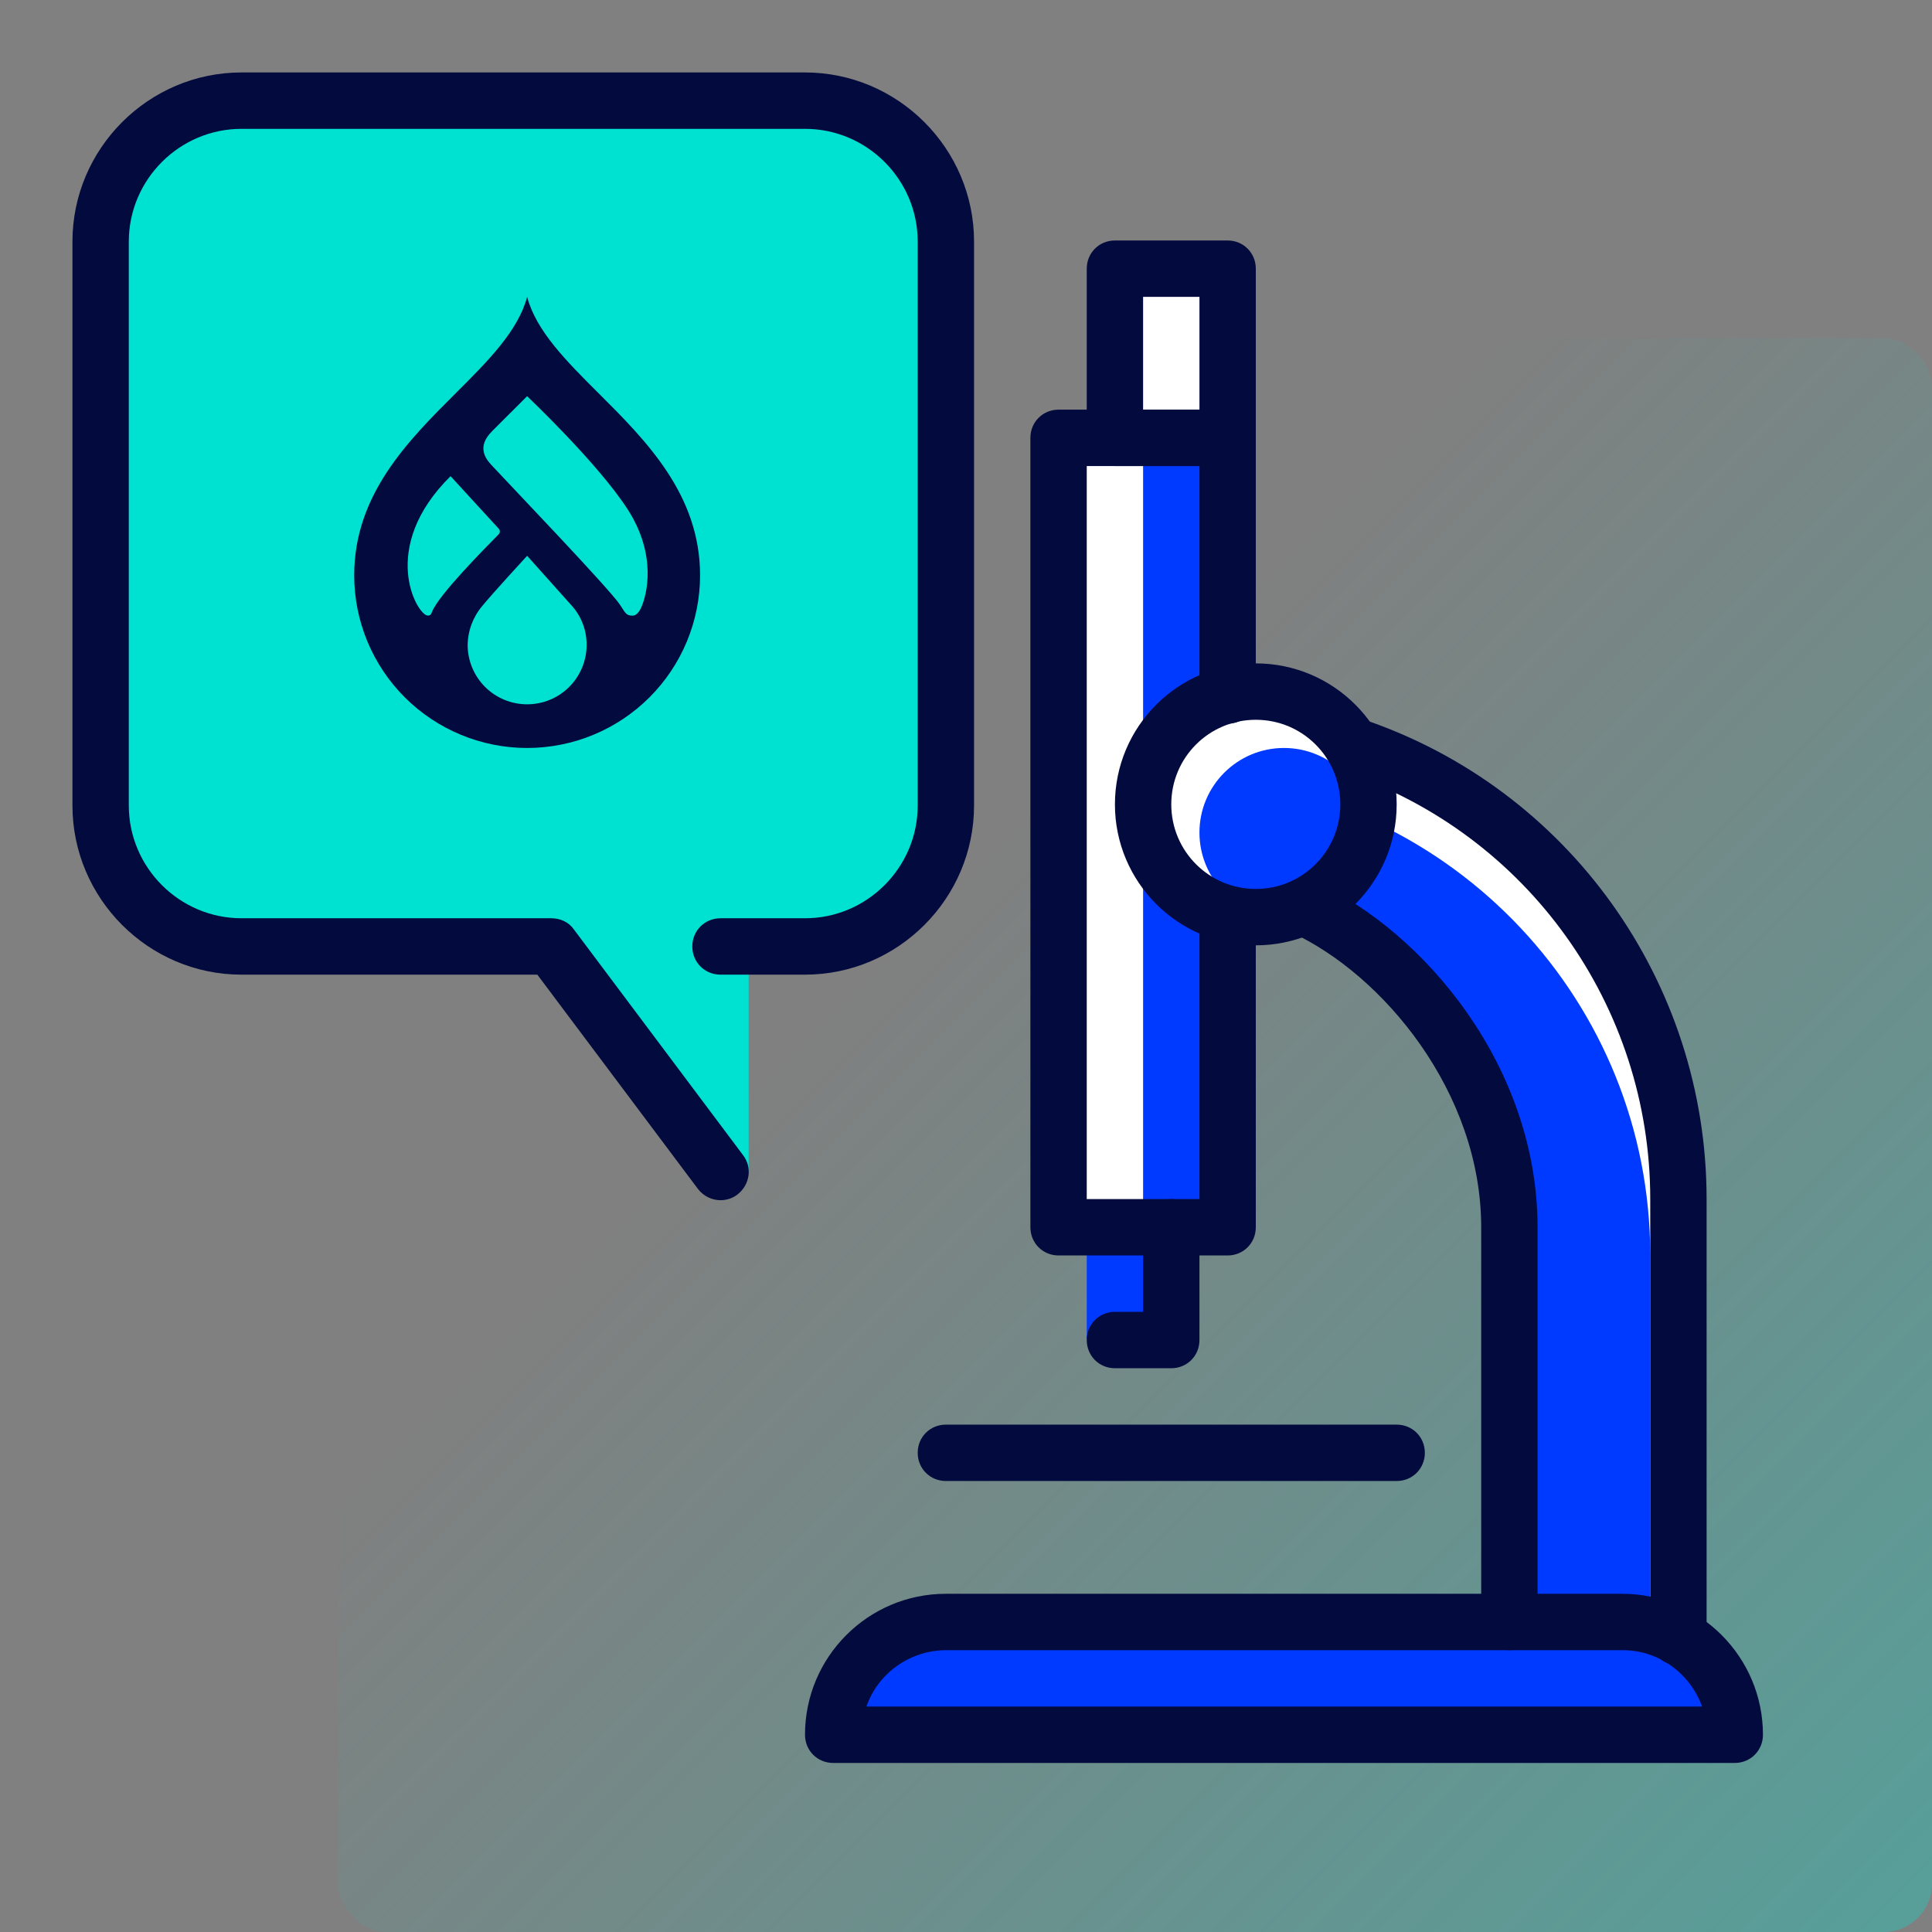
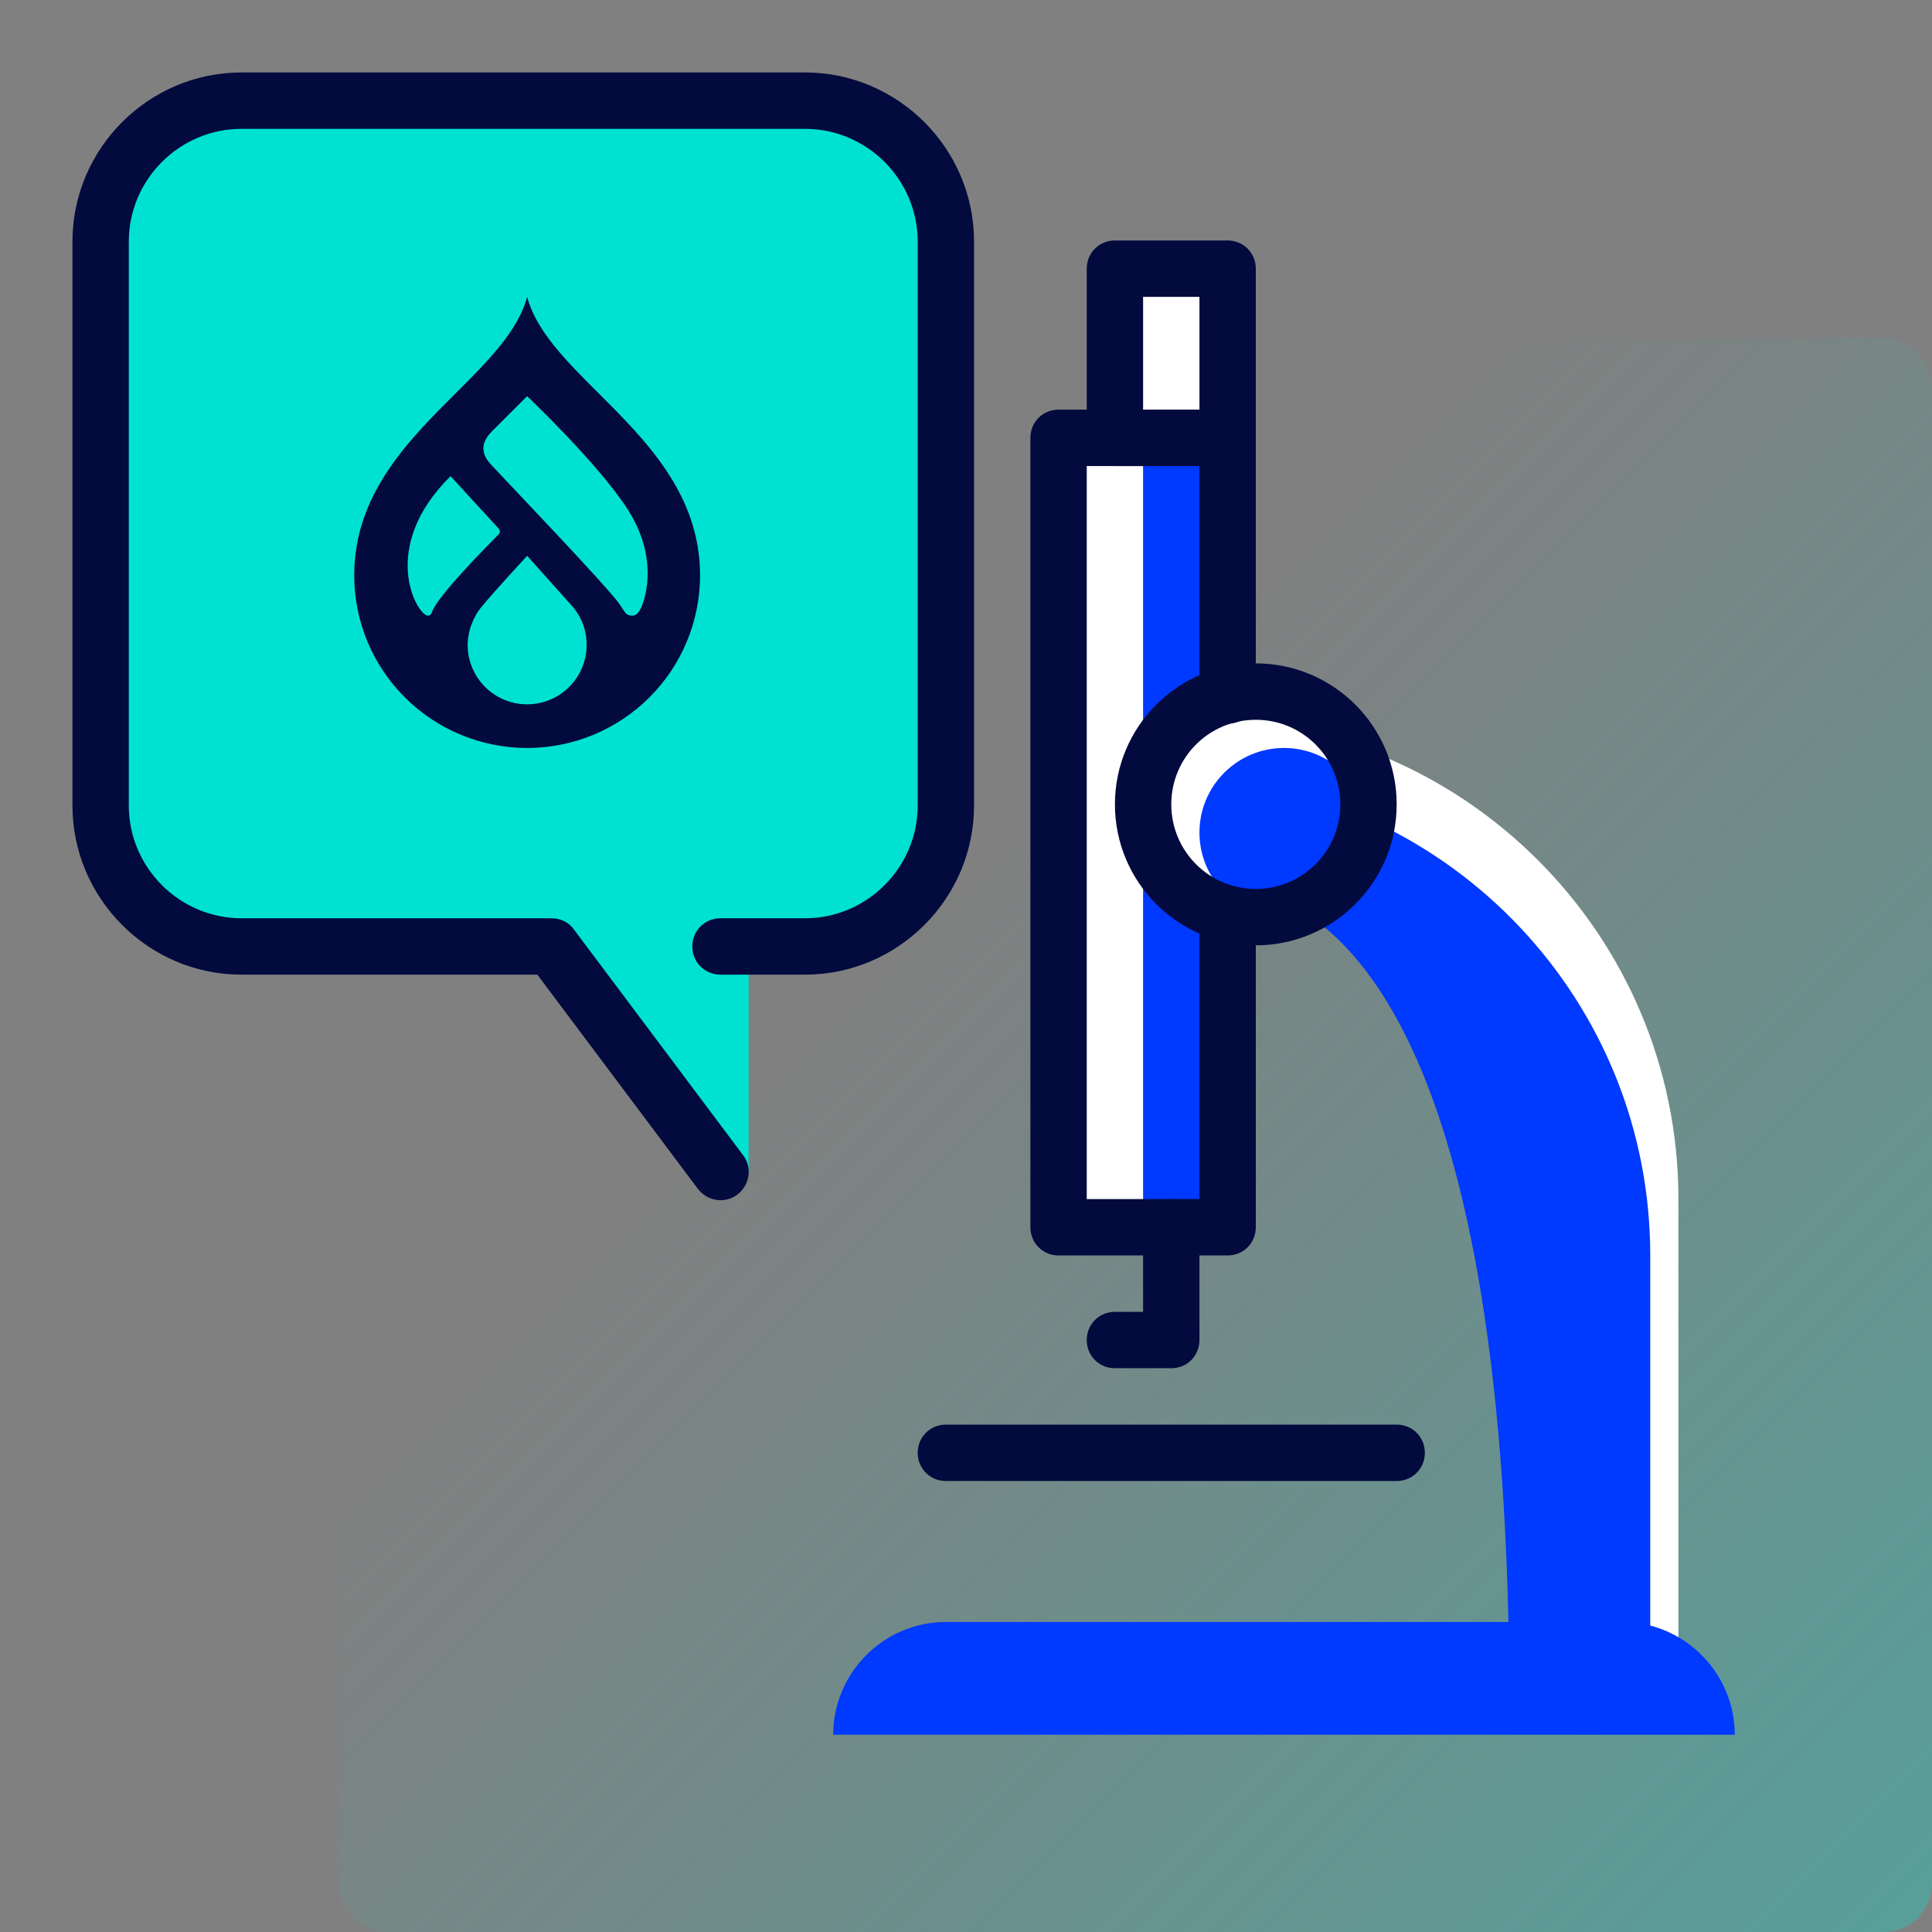
<svg xmlns="http://www.w3.org/2000/svg" width="320" height="320" viewBox="0 0 320 320" fill="none">
  <rect x="0" y="0" width="320" height="320" fill="#808080" stroke="none" />
  <rect x="56" y="56" width="264" height="264" rx="8" fill="url(#paint0_linear_4_423)" />
  <path d="M198.667 119.218C242.44 119.218 278 154.802 278 198.604V282.66H250V203.274C250 173.201 223.12 146.583 200.813 146.583L198.667 119.218Z" fill="white" />
-   <path d="M200.813 146.583L199.413 128.838C240.667 131.64 273.333 165.916 273.333 207.944V282.66H250V203.274C250 173.201 223.213 146.583 200.813 146.583Z" fill="#0039FF" />
-   <path d="M180 202.994H193.16V221.766H180V202.994Z" fill="#0039FF" />
+   <path d="M200.813 146.583L199.413 128.838C240.667 131.64 273.333 165.916 273.333 207.944V282.66H250C250 173.201 223.213 146.583 200.813 146.583Z" fill="#0039FF" />
  <path d="M175.333 72.52H203.333V203.274H175.333V72.52Z" fill="white" />
  <path d="M189.333 72.52H203.333V203.274H189.333V72.52Z" fill="#0039FF" />
  <path d="M287.333 287.33C287.333 277.057 278.933 268.651 268.667 268.651H156.667C146.4 268.651 138 277.057 138 287.33H287.333Z" fill="#0039FF" />
  <path d="M208 151.907C218.309 151.907 226.667 143.544 226.667 133.227C226.667 122.911 218.309 114.548 208 114.548C197.691 114.548 189.333 122.911 189.333 133.227C189.333 143.544 197.691 151.907 208 151.907Z" fill="white" />
  <path d="M212.667 151.907C220.399 151.907 226.667 145.634 226.667 137.897C226.667 130.16 220.399 123.888 212.667 123.888C204.935 123.888 198.667 130.16 198.667 137.897C198.667 145.634 204.935 151.907 212.667 151.907Z" fill="#0039FF" />
  <path d="M184.667 44.502H203.333V72.52H184.667V44.502Z" fill="white" />
  <path d="M156.667 40.019V133.414C156.667 146.303 146.213 156.763 133.333 156.763H124V194.121L91.333 156.763H40C27.12 156.763 16.667 146.303 16.667 133.414V40.019C16.667 27.13 27.12 16.67 40 16.67H133.333C146.213 16.67 156.667 27.13 156.667 40.019Z" fill="#00E2D1" />
  <path d="M203.333 207.944H175.333C172.72 207.944 170.667 205.889 170.667 203.274V72.52C170.667 69.905 172.72 67.851 175.333 67.851H203.333C205.947 67.851 208 69.905 208 72.52V115.202C208 117.817 205.947 119.872 203.333 119.872C200.72 119.872 198.667 117.817 198.667 115.202V77.19H180V198.604H198.667V151.907C198.667 149.292 200.72 147.237 203.333 147.237C205.947 147.237 208 149.292 208 151.907V203.274C208 205.889 205.947 207.944 203.333 207.944Z" fill="#030A3D" />
  <path d="M208 156.576C195.12 156.576 184.667 146.116 184.667 133.228C184.667 120.339 195.12 109.879 208 109.879C220.88 109.879 231.333 120.339 231.333 133.228C231.333 146.116 220.88 156.576 208 156.576ZM208 119.218C200.253 119.218 194 125.476 194 133.228C194 140.979 200.253 147.237 208 147.237C215.747 147.237 222 140.979 222 133.228C222 125.476 215.747 119.218 208 119.218Z" fill="#030A3D" />
  <path d="M203.333 77.19H184.667C182.053 77.19 180 75.135 180 72.52V44.502C180 41.887 182.053 39.832 184.667 39.832H203.333C205.947 39.832 208 41.887 208 44.502V72.52C208 75.135 205.947 77.19 203.333 77.19ZM189.333 67.85H198.667V49.171H189.333V67.85Z" fill="#030A3D" />
  <path d="M194 226.623H184.667C182.053 226.623 180 224.568 180 221.953C180 219.338 182.053 217.284 184.667 217.284H189.333V203.274C189.333 200.659 191.387 198.604 194 198.604C196.613 198.604 198.667 200.659 198.667 203.274V221.953C198.667 224.568 196.613 226.623 194 226.623Z" fill="#030A3D" />
  <path d="M231.333 245.302H156.667C154.053 245.302 152 243.247 152 240.632C152 238.017 154.053 235.963 156.667 235.963H231.333C233.947 235.963 236 238.017 236 240.632C236 243.247 233.947 245.302 231.333 245.302Z" fill="#030A3D" />
-   <path d="M278 275.843C275.387 275.843 273.333 273.788 273.333 271.173V198.604C273.333 166.57 252.987 138.177 222.747 127.904C220.32 127.063 219.013 124.448 219.853 122.02C220.693 119.592 223.307 118.284 225.733 119.125C259.8 130.612 282.667 162.647 282.667 198.604V271.173C282.667 273.788 280.613 275.843 278 275.843Z" fill="#030A3D" />
-   <path d="M250 273.321C247.387 273.321 245.333 271.266 245.333 268.651V203.274C245.333 180.953 229.093 161.433 213.88 154.428C211.547 153.308 210.52 150.599 211.64 148.264C212.76 145.929 215.467 144.902 217.8 146.023C236.093 154.428 254.667 176.843 254.667 203.274V268.651C254.667 271.266 252.613 273.321 250 273.321Z" fill="#030A3D" />
-   <path d="M287.333 292H138C135.387 292 133.333 289.945 133.333 287.33C133.333 274.442 143.787 263.981 156.667 263.981H268.667C281.547 263.981 292 274.442 292 287.33C292 289.945 289.947 292 287.333 292ZM143.507 282.66H281.92C279.96 277.243 274.827 273.321 268.76 273.321H156.76C150.6 273.321 145.373 277.243 143.507 282.66Z" fill="#030A3D" />
  <path d="M119.333 198.791C117.933 198.791 116.533 198.137 115.6 196.923L89 161.433H40C24.6 161.433 12 148.825 12 133.414V40.019C12 24.608 24.6 12 40 12H133.333C148.733 12 161.333 24.608 161.333 40.019V133.414C161.333 148.825 148.733 161.433 133.333 161.433H119.333C116.72 161.433 114.667 159.378 114.667 156.763C114.667 154.148 116.72 152.093 119.333 152.093H133.333C143.6 152.093 152 143.688 152 133.414V40.019C152 29.745 143.6 21.34 133.333 21.34H40C29.733 21.34 21.333 29.745 21.333 40.019V133.414C21.333 143.688 29.733 152.093 40 152.093H91.333C92.827 152.093 94.227 152.747 95.067 153.961L123.067 191.32C124.653 193.374 124.187 196.27 122.133 197.857C121.293 198.511 120.267 198.791 119.333 198.791Z" fill="#030A3D" />
  <g clip-path="url(#clip0_4_423)">
    <path d="M99.097 65.087C93.83 59.831 88.805 54.822 87.309 49.171C85.814 54.822 80.788 59.831 75.522 65.087C67.623 72.967 58.667 81.898 58.667 95.294C58.667 99.049 59.408 102.767 60.847 106.236C62.286 109.706 64.396 112.858 67.056 115.513C69.716 118.168 72.874 120.274 76.349 121.711C79.824 123.148 83.549 123.888 87.31 123.888C91.072 123.888 94.796 123.148 98.272 121.711C101.747 120.274 104.904 118.168 107.564 115.513C110.224 112.858 112.334 109.706 113.773 106.236C115.213 102.767 115.954 99.049 115.954 95.294C115.954 81.899 106.999 72.967 99.097 65.087M70.841 101.957C69.085 101.897 62.603 90.744 74.628 78.869L82.585 87.546C82.653 87.614 82.707 87.695 82.741 87.784C82.776 87.873 82.791 87.969 82.786 88.065C82.781 88.16 82.756 88.254 82.712 88.339C82.668 88.424 82.607 88.499 82.532 88.559C80.633 90.504 72.54 98.605 71.534 101.407C71.326 101.985 71.023 101.963 70.841 101.957M87.31 116.656C86.017 116.656 84.736 116.402 83.54 115.908C82.345 115.413 81.259 114.689 80.344 113.776C79.43 112.863 78.704 111.778 78.209 110.585C77.714 109.392 77.459 108.113 77.459 106.822C77.495 104.437 78.364 102.14 79.914 100.326C81.691 98.158 87.309 92.059 87.309 92.059C87.309 92.059 92.841 98.247 94.69 100.305C96.301 102.093 97.183 104.418 97.162 106.822C97.162 109.43 96.124 111.931 94.276 113.776C92.429 115.62 89.923 116.656 87.31 116.656M106.166 100.708C105.953 101.172 105.472 101.946 104.822 101.97C103.663 102.012 103.539 101.419 102.682 100.154C100.802 97.376 84.392 80.255 81.323 76.945C78.624 74.032 80.943 71.979 82.019 70.903C83.369 69.553 87.309 65.622 87.309 65.622C87.309 65.622 99.058 76.75 103.953 84.354C108.847 91.958 107.16 98.537 106.166 100.708Z" fill="#030A3D" />
  </g>
  <defs>
    <linearGradient id="paint0_linear_4_423" x1="152.25" y1="152.25" x2="320" y2="320" gradientUnits="userSpaceOnUse">
      <stop stop-color="#00E2D1" stop-opacity="0" />
      <stop offset="1" stop-color="#00E2D1" stop-opacity="0.32" />
    </linearGradient>
    <clipPath id="clip0_4_423">
      <rect width="74.667" height="74.716" fill="white" transform="translate(49.333 49.171)" />
    </clipPath>
  </defs>
</svg>